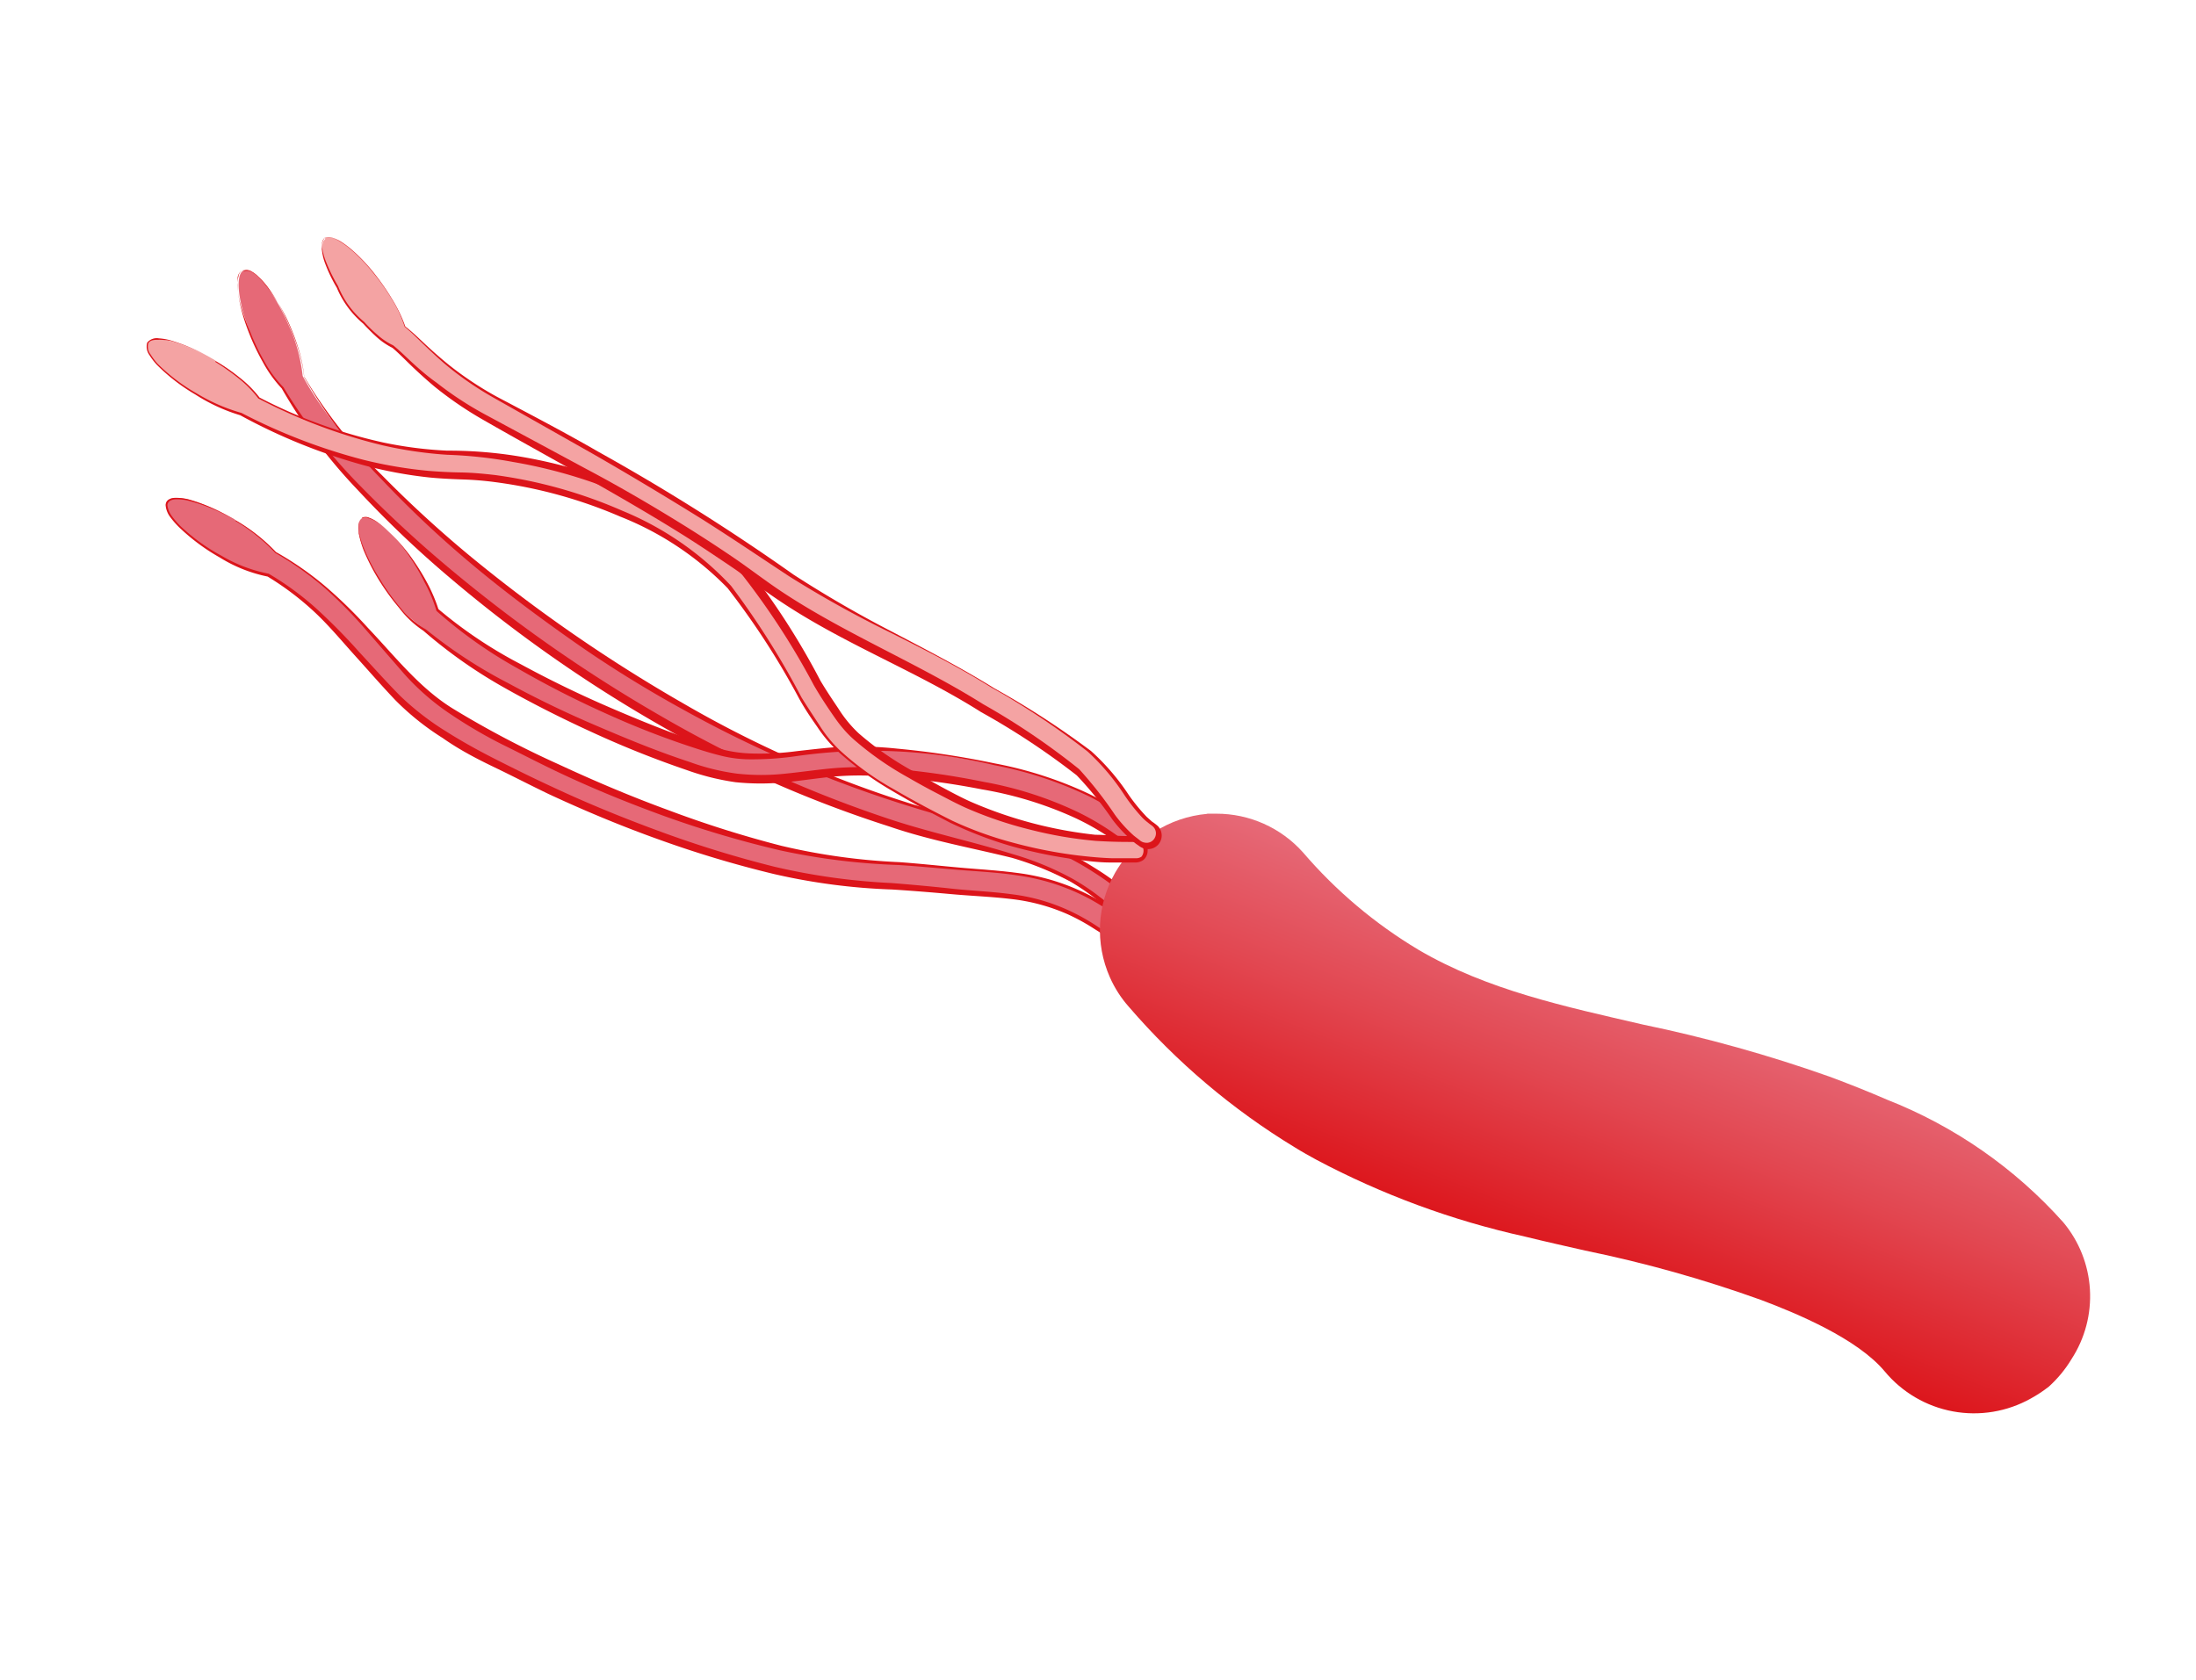
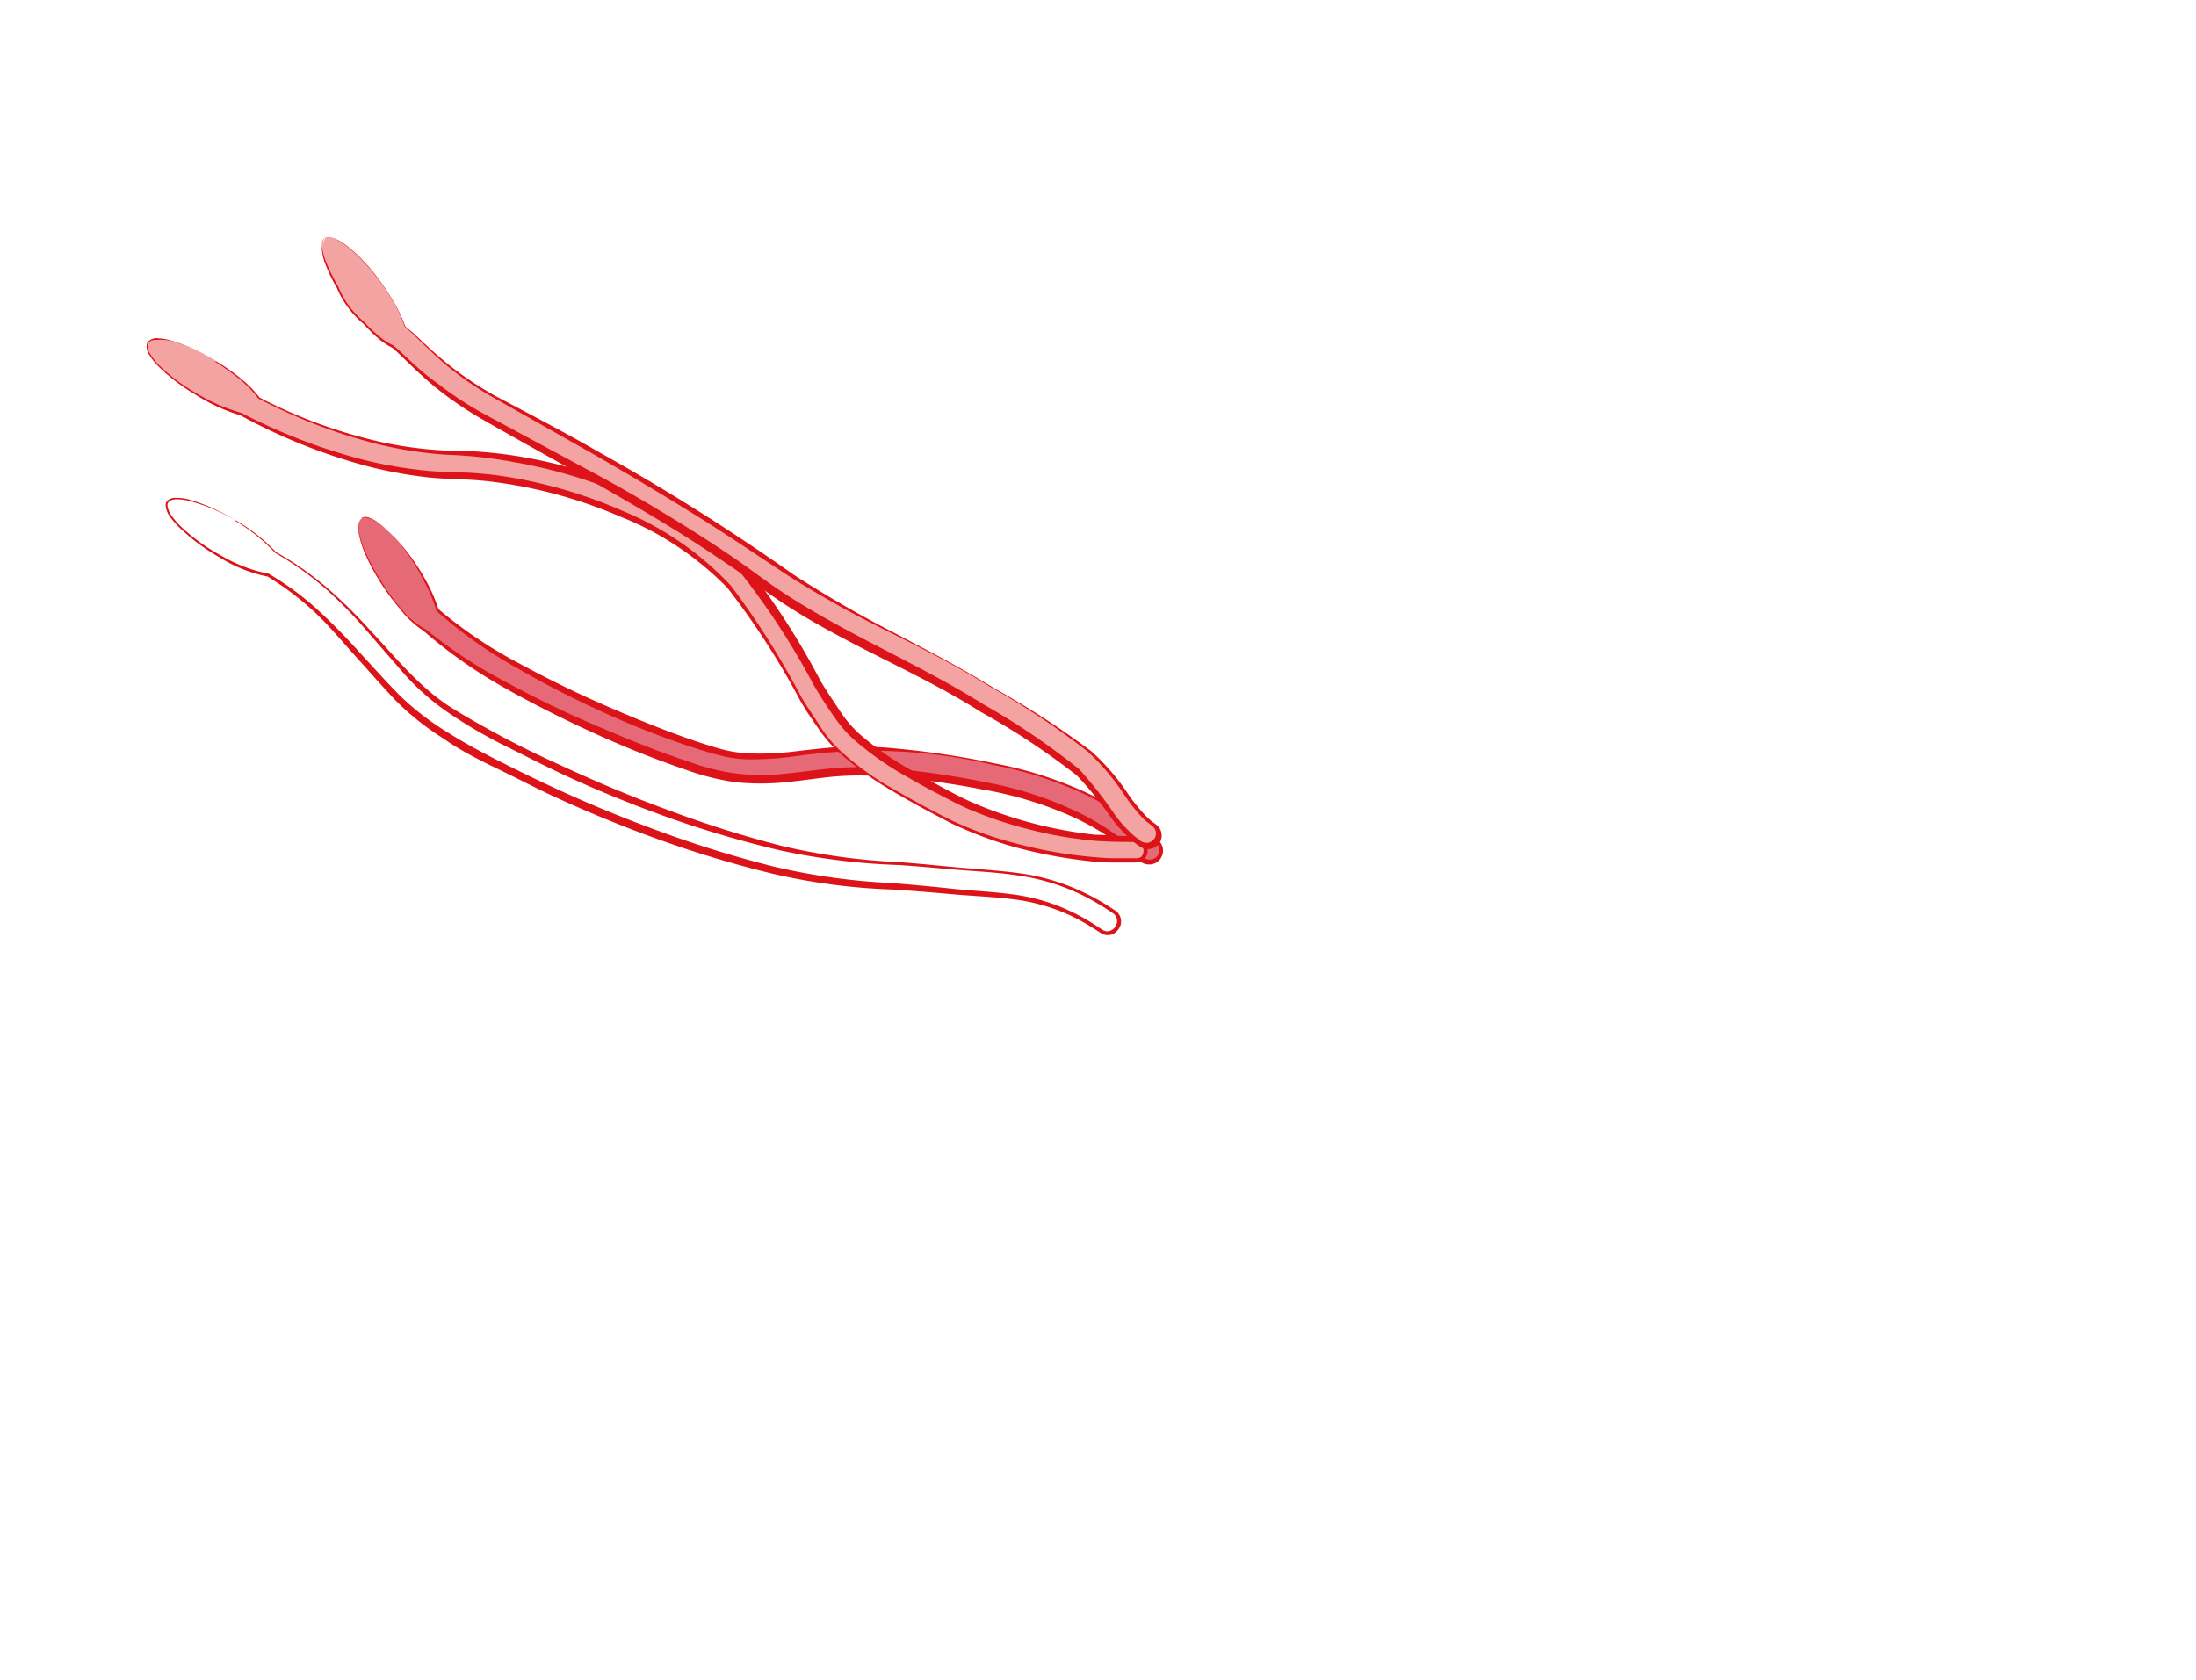
<svg xmlns="http://www.w3.org/2000/svg" id="Capa_1" data-name="Capa 1" viewBox="0 0 122.77 93.92">
  <defs>
    <style>.cls-1{fill:none;}.cls-2{fill:#e66977;}.cls-3{fill:#dc141a;}.cls-4{clip-path:url(#clip-path);}.cls-5{fill:url(#Degradado_sin_nombre_21);}.cls-6{fill:#f4a3a3;}</style>
    <clipPath id="clip-path">
-       <path class="cls-1" d="M67.48,45.51a6.55,6.55,0,0,0-2.93,1,7.37,7.37,0,0,0-.86.64,6.7,6.7,0,0,0-1.34,1.64,6.5,6.5,0,0,0-.3,5.86,6.35,6.35,0,0,0,1.06,1.65,38.84,38.84,0,0,0,9.28,7.86c.4.25.8.47,1.2.69a46.11,46.11,0,0,0,11.67,4.3c1.14.28,2.26.53,3.36.78a71.35,71.35,0,0,1,9.83,2.76c2,.75,5.4,2.17,6.92,4a6.49,6.49,0,0,0,8.17,1.51,7.45,7.45,0,0,0,1-.66A6.76,6.76,0,0,0,115.81,76a6.45,6.45,0,0,0-.46-7.65,25.93,25.93,0,0,0-9.86-6.86c-1.08-.47-2.17-.9-3.22-1.29a79.36,79.36,0,0,0-10.43-2.91c-4.31-1-8.69-1.92-12.54-4.18a26.25,26.25,0,0,1-6.45-5.44A6.48,6.48,0,0,0,68,45.5h-.5" />
-     </clipPath>
+       </clipPath>
    <linearGradient id="Degradado_sin_nombre_21" x1="-407.92" y1="657.51" x2="-406.39" y2="657.51" gradientTransform="matrix(-11.35, 0, 0, 11.35, -4532.27, -7397.89)" gradientUnits="userSpaceOnUse">
      <stop offset="0" stop-color="#e66977" />
      <stop offset="0.43" stop-color="#e24751" />
      <stop offset="1" stop-color="#dc141a" />
    </linearGradient>
  </defs>
  <title>icono37</title>
-   <path class="cls-2" d="M13.64,15.14c.54-.24,1.66,1.12,2.48,3a9.17,9.17,0,0,1,.8,2.88c1.69,3.2,6,7.7,11.44,11.94A70.85,70.85,0,0,0,51.88,45.31l2,.54c3.36.87,6.22,1.65,9.07,4.2a.53.53,0,0,1,0,.82.52.52,0,0,1-.8.05c-2.62-2.33-5.4-3-8.59-3.82l-2.07-.54A64.52,64.52,0,0,1,38,40.92,80.43,80.43,0,0,1,27.57,34C22,29.71,17.64,25.08,15.81,21.7A8.93,8.93,0,0,1,14.15,19c-.83-1.91-1.06-3.65-.51-3.89" />
-   <path class="cls-3" d="M13.63,15.12a.52.52,0,0,1,.44.06,1.88,1.88,0,0,1,.36.27,4.72,4.72,0,0,1,.59.67,10.22,10.22,0,0,1,.9,1.53,14.69,14.69,0,0,1,.68,1.65A8,8,0,0,1,17,21.05v0a27,27,0,0,0,4.36,5.53,65.3,65.3,0,0,0,5.22,4.76,86.72,86.72,0,0,0,11.63,8A62.29,62.29,0,0,0,51.11,45c2.26.69,4.59,1.12,6.82,1.94a15.76,15.76,0,0,1,3.2,1.55,14.84,14.84,0,0,1,1.45,1l.34.28a1.07,1.07,0,0,1,.32.37.63.63,0,0,1,0,.52.93.93,0,0,1-.33.38.58.58,0,0,1-.53.07,1.22,1.22,0,0,1-.4-.27c-.22-.19-.45-.37-.68-.55a14.18,14.18,0,0,0-1.47-1,17.3,17.3,0,0,0-3.25-1.32C54.32,47.41,52,47,49.73,46.22a66.24,66.24,0,0,1-13-5.76A78.07,78.07,0,0,1,25.14,32.3,59.31,59.31,0,0,1,20,27.4a29.43,29.43,0,0,1-4.25-5.68h0a7,7,0,0,1-1.06-1.48,12.43,12.43,0,0,1-.78-1.65,10.27,10.27,0,0,1-.52-1.74,5.51,5.51,0,0,1-.1-.91,2.3,2.3,0,0,1,0-.45.53.53,0,0,1,.27-.38m0,0a.48.48,0,0,0-.23.35,1.61,1.61,0,0,0-.05.44,5.53,5.53,0,0,0,.11.9A10.47,10.47,0,0,0,14,18.58a12.19,12.19,0,0,0,.78,1.63,6.63,6.63,0,0,0,1.07,1.45h0a29.51,29.51,0,0,0,4.34,5.56A67.22,67.22,0,0,0,25.39,32,82.73,82.73,0,0,0,37,40.07a68.18,68.18,0,0,0,12.87,5.78c2.24.73,4.54,1.22,6.81,1.93A16.37,16.37,0,0,1,60,49.16a12.42,12.42,0,0,1,1.49,1q.36.27.69.57a1.21,1.21,0,0,0,.32.23.37.37,0,0,0,.32-.05c.2-.13.37-.41.27-.61a1,1,0,0,0-.27-.29l-.33-.28a16.26,16.26,0,0,0-1.42-1,15.93,15.93,0,0,0-3.15-1.56c-2.21-.82-4.53-1.29-6.8-2a66.76,66.76,0,0,1-13-5.53c-2.07-1.14-4.09-2.39-6-3.73s-3.84-2.77-5.66-4.29a59.42,59.42,0,0,1-5.17-4.86,27.72,27.72,0,0,1-4.28-5.66h0a7.86,7.86,0,0,0-.36-1.72,12.9,12.9,0,0,0-.66-1.65A9.82,9.82,0,0,0,15,16.15a6,6,0,0,0-.57-.67,2.27,2.27,0,0,0-.35-.26.5.5,0,0,0-.41-.06" />
-   <path class="cls-2" d="M13.16,29.1a9.7,9.7,0,0,1,2.24,1.79,17.6,17.6,0,0,1,4.25,3.35c.59.63,1.18,1.27,1.74,1.9l1.5,1.64c1.81,1.93,4.19,3.12,6.72,4.38l.17.08A67.39,67.39,0,0,0,44.4,47.57a38,38,0,0,0,5.54.66c.9.07,1.83.13,2.72.23.67.07,1.28.11,1.88.16,2.6.19,4.84.36,7.76,2.35a.63.63,0,0,1,.14.89.6.6,0,0,1-.86.18c-2.64-1.79-4.53-1.93-7.14-2.13-.6,0-1.23-.09-1.91-.16-.88-.09-1.79-.16-2.68-.22a40.19,40.19,0,0,1-5.74-.7A68.27,68.27,0,0,1,29.2,43.4L29,43.32c-.9-.45-1.78-.89-2.63-1.36a17.32,17.32,0,0,1-4.46-3.3L20.43,37c-.56-.62-1.14-1.26-1.72-1.88a16.71,16.71,0,0,0-3.7-3,8.35,8.35,0,0,1-3-1.21c-1.79-1.07-3-2.36-2.68-2.87s2,0,3.79,1" />
  <path class="cls-3" d="M13.17,29.09a10,10,0,0,1,2.26,1.78h0a17.85,17.85,0,0,1,2.74,1.9,26.29,26.29,0,0,1,2.39,2.33c1.53,1.61,2.9,3.39,4.8,4.55a53.7,53.7,0,0,0,5.87,3.09c2,.93,4.05,1.8,6.13,2.56a61.16,61.16,0,0,0,6.34,2,35.34,35.34,0,0,0,6.58.91c1.1.08,2.21.2,3.32.3s2.21.16,3.32.31a12,12,0,0,1,3.22.88,13,13,0,0,1,1.49.76c.24.14.48.3.71.45a.73.73,0,0,1,.3.84,1.06,1.06,0,0,1-.11.21.85.85,0,0,1-.16.17.65.65,0,0,1-.45.16.74.74,0,0,1-.44-.16l-.35-.22a11.29,11.29,0,0,0-1.45-.79,10.78,10.78,0,0,0-3.17-.85c-1.09-.13-2.2-.17-3.31-.27s-2.21-.19-3.32-.26a34.62,34.62,0,0,1-6.63-.87,61.22,61.22,0,0,1-6.4-1.92c-2.1-.75-4.16-1.61-6.18-2.55-1-.48-2-1-3-1.48s-2-1-2.92-1.65a14.79,14.79,0,0,1-2.63-2.1c-.78-.82-1.5-1.65-2.25-2.48S18.41,35,17.6,34.24a16,16,0,0,0-2.64-2h0a8.1,8.1,0,0,1-2.68-1.07A11.25,11.25,0,0,1,10,29.47a4.78,4.78,0,0,1-.47-.54,1.27,1.27,0,0,1-.27-.68.36.36,0,0,1,.19-.32.67.67,0,0,1,.36-.09,2.84,2.84,0,0,1,.72.08,10,10,0,0,1,2.61,1.17m0,0A9.92,9.92,0,0,0,10.54,28a2.71,2.71,0,0,0-.69-.08c-.23,0-.49.1-.49.34a1.3,1.3,0,0,0,.27.63,4.73,4.73,0,0,0,.46.53,10.68,10.68,0,0,0,2.3,1.66,8.26,8.26,0,0,0,2.63,1h0a16.43,16.43,0,0,1,2.72,2,33.09,33.09,0,0,1,2.35,2.39c.75.81,1.5,1.65,2.27,2.43a15.33,15.33,0,0,0,2.58,2c.93.59,1.9,1.12,2.89,1.62s2,1,3,1.46c2,.94,4.06,1.78,6.14,2.54a61.8,61.8,0,0,0,6.34,1.95,36.1,36.1,0,0,0,6.56.91c1.11.09,2.22.19,3.32.31s2.22.16,3.33.31a10.74,10.74,0,0,1,3.23.91,11.66,11.66,0,0,1,1.47.81l.35.23a.62.62,0,0,0,.32.13.58.58,0,0,0,.53-.4.52.52,0,0,0-.21-.62c-.23-.16-.46-.31-.7-.45a11.41,11.41,0,0,0-1.47-.77,12,12,0,0,0-3.17-.89c-1.1-.17-2.21-.22-3.32-.31s-2.21-.2-3.32-.27a37,37,0,0,1-6.62-.82,58.76,58.76,0,0,1-6.4-1.89c-2.1-.76-4.16-1.6-6.17-2.56-1-.48-2-1-3-1.49a27,27,0,0,1-2.89-1.7,13.6,13.6,0,0,1-2.53-2.2L20.44,35.2a24.94,24.94,0,0,0-2.34-2.37,17.65,17.65,0,0,0-2.71-1.91h0a10.2,10.2,0,0,0-2.23-1.79" />
  <path class="cls-2" d="M20.22,29c.5-.33,1.84.81,3,2.55a9.76,9.76,0,0,1,1.25,2.53c3.33,3.12,11.8,6.92,15.85,8a12.49,12.49,0,0,0,4.72,0c.71-.09,1.45-.18,2.17-.22a32,32,0,0,1,6.29.49c4.58.74,7.89,1.75,11.22,4.72a.66.66,0,0,1,.06.92.65.65,0,0,1-.92,0c-3.1-2.76-6.22-3.71-10.56-4.41a30.16,30.16,0,0,0-6-.47c-.67,0-1.35.11-2.07.2a13.25,13.25,0,0,1-5.21,0,58.63,58.63,0,0,1-11.2-4.73,27.24,27.24,0,0,1-5-3.35,7.75,7.75,0,0,1-2.39-2.5C20.26,31,19.73,29.31,20.22,29" />
  <path class="cls-3" d="M20.21,29a.52.52,0,0,1,.44,0,1.62,1.62,0,0,1,.4.19,4.36,4.36,0,0,1,.68.54A10.29,10.29,0,0,1,22.87,31a13,13,0,0,1,.94,1.46,9.13,9.13,0,0,1,.7,1.6l0,0a24.93,24.93,0,0,0,4.58,3.07c1.62.88,3.28,1.69,5,2.43s3.41,1.43,5.15,2c.44.14.88.28,1.32.39a7.45,7.45,0,0,0,1.34.18A15.67,15.67,0,0,0,44.57,42c.92-.1,1.84-.22,2.78-.25a21.54,21.54,0,0,1,2.78.11,48.83,48.83,0,0,1,5.49.83,21.88,21.88,0,0,1,5.28,1.71,16.86,16.86,0,0,1,2.38,1.43c.38.27.75.55,1.11.85l.26.23a1,1,0,0,1,.27.27.78.78,0,0,1,0,.77.76.76,0,0,1-.68.39.78.78,0,0,1-.39-.1,2.32,2.32,0,0,1-.28-.24c-.35-.29-.71-.58-1.08-.85a14.38,14.38,0,0,0-2.36-1.4,20.8,20.8,0,0,0-5.24-1.61,44,44,0,0,0-5.47-.72,16.71,16.71,0,0,0-2.74,0c-.9.08-1.82.23-2.75.32a13.87,13.87,0,0,1-2.81,0,13.81,13.81,0,0,1-2.73-.68q-2.64-.9-5.17-2.06c-1.69-.77-3.35-1.6-5-2.53a27.2,27.2,0,0,1-4.55-3.2l0,0A5.48,5.48,0,0,1,22.32,34a13.17,13.17,0,0,1-1.12-1.54,11.72,11.72,0,0,1-.87-1.69,5.73,5.73,0,0,1-.27-.92,1.83,1.83,0,0,1,0-.47.56.56,0,0,1,.19-.44m0,0a.46.46,0,0,0-.17.4,1.79,1.79,0,0,0,0,.46,4.7,4.7,0,0,0,.28.9,10.75,10.75,0,0,0,.88,1.68A11.88,11.88,0,0,0,22.4,34a5.22,5.22,0,0,0,1.42,1.2h0a26.72,26.72,0,0,0,4.59,3q2.43,1.32,5,2.41c1.7.73,3.41,1.43,5.15,2a12.42,12.42,0,0,0,2.64.65,12.38,12.38,0,0,0,2.72,0c.91-.09,1.82-.23,2.76-.31a18.69,18.69,0,0,1,2.8,0,44.26,44.26,0,0,1,5.51.77,20.72,20.72,0,0,1,5.31,1.71,14.89,14.89,0,0,1,2.38,1.46c.37.28.73.58,1.08.89L64,48a.59.59,0,0,0,.26.07.54.54,0,0,0,.48-.26.57.57,0,0,0,0-.55,3.52,3.52,0,0,0-.48-.45c-.35-.3-.71-.59-1.07-.86a15.74,15.74,0,0,0-2.35-1.44,21.32,21.32,0,0,0-5.24-1.72,29.65,29.65,0,0,0-11-.52,17.29,17.29,0,0,1-2.79.19,6.81,6.81,0,0,1-1.41-.18c-.46-.11-.9-.24-1.34-.38a47.14,47.14,0,0,1-5.18-2,53.59,53.59,0,0,1-4.95-2.53,25.26,25.26,0,0,1-4.53-3.21h0v0a7.85,7.85,0,0,0-.66-1.59A11.57,11.57,0,0,0,22.81,31a9.43,9.43,0,0,0-1.12-1.31,5,5,0,0,0-.67-.55,1.93,1.93,0,0,0-.38-.19.47.47,0,0,0-.4,0" />
  <g class="cls-4">
    <rect class="cls-5" x="63.55" y="30.37" width="51.26" height="63.82" transform="translate(-1 123.09) rotate(-68.92)" />
  </g>
  <path class="cls-6" d="M12.05,20.2a8.71,8.71,0,0,1,2.43,2.05,25.46,25.46,0,0,0,11.23,3.09c5.36.11,12.95,2.66,16.47,7.16a33.67,33.67,0,0,1,2.75,4.31c.68,1.19,1.33,2.32,2.08,3.38,1.22,1.71,4,3.19,6.06,4.27l.16.08a22.11,22.11,0,0,0,10.23,2.35.56.56,0,0,1,.61.58.52.52,0,0,1-.51.62,23.75,23.75,0,0,1-10.94-2.4l-.15-.08c-2.16-1.14-5.12-2.71-6.51-4.67a39.43,39.43,0,0,1-2.15-3.49,35.52,35.52,0,0,0-2.65-4.15c-3.16-4-10.35-6.56-15.47-6.67a27.05,27.05,0,0,1-12.22-3.44A9.9,9.9,0,0,1,10.93,22C9.15,21,8,19.67,8.27,19.16s2,0,3.78,1" />
  <path class="cls-3" d="M12.06,20.19a10.68,10.68,0,0,1,1.32.91,6.36,6.36,0,0,1,1.13,1.13h0a28,28,0,0,0,6.9,2.51A22.39,22.39,0,0,0,25,25.2a24.24,24.24,0,0,1,3.7.27,27.61,27.61,0,0,1,7.1,2.1,18.15,18.15,0,0,1,6.07,4.26,41.33,41.33,0,0,1,4,6.24c.31.52.63,1,1,1.55A6.93,6.93,0,0,0,48,41a17.3,17.3,0,0,0,3,2.1l1.61.89c.54.29,1.08.58,1.63.83a23.86,23.86,0,0,0,7,1.86c.61,0,1.22.08,1.83.07h.48a.68.68,0,0,1,.49.3.92.92,0,0,1,.12.53.67.67,0,0,1-.24.51.81.81,0,0,1-.52.14H63c-.31,0-.62,0-.93,0-.62,0-1.24-.08-1.85-.16a26.54,26.54,0,0,1-3.63-.74A22.18,22.18,0,0,1,53.11,46c-1.1-.57-2.18-1.15-3.24-1.78a17.81,17.81,0,0,1-3-2.18,7.61,7.61,0,0,1-1.19-1.41c-.36-.51-.69-1-1-1.56a43.2,43.2,0,0,0-4-6.18,17.14,17.14,0,0,0-6-4,26.26,26.26,0,0,0-7-1.93c-.6-.08-1.21-.13-1.82-.15s-1.24-.05-1.85-.11A23.81,23.81,0,0,1,20.28,26a32.06,32.06,0,0,1-6.85-2.78h0a9.88,9.88,0,0,1-2.51-1.16A10.56,10.56,0,0,1,8.77,20.4a3.8,3.8,0,0,1-.42-.55.8.8,0,0,1-.12-.69.69.69,0,0,1,.65-.24,3.13,3.13,0,0,1,.68.12,10,10,0,0,1,2.5,1.15m0,0a10,10,0,0,0-2.5-1.12A3,3,0,0,0,8.87,19c-.21,0-.48,0-.58.2a.71.71,0,0,0,.13.62,3.49,3.49,0,0,0,.41.54A10.31,10.31,0,0,0,11,22a10.09,10.09,0,0,0,2.5,1.09h0a32.32,32.32,0,0,0,6.85,2.63,24.52,24.52,0,0,0,3.61.61c.61.05,1.21.08,1.83.09s1.24.07,1.86.14a26.51,26.51,0,0,1,7.14,2,17.29,17.29,0,0,1,6.08,4.2A45.29,45.29,0,0,1,44.81,39c.32.52.64,1,1,1.55A7.13,7.13,0,0,0,47,42a16,16,0,0,0,3,2.15c1.06.62,2.15,1.2,3.25,1.75a20.53,20.53,0,0,0,3.45,1.24,26,26,0,0,0,3.6.7c.61.07,1.22.13,1.83.15H63l.46,0a.53.53,0,0,0,.36-.09.55.55,0,0,0,0-.66.34.34,0,0,0-.27-.16c-.12,0-.29,0-.44,0q-.95,0-1.86-.06a22.9,22.9,0,0,1-3.67-.63,22.09,22.09,0,0,1-3.52-1.19c-.57-.25-1.12-.55-1.66-.83s-1.09-.58-1.62-.89a17.35,17.35,0,0,1-3.06-2.14,6.17,6.17,0,0,1-.66-.69c-.21-.25-.38-.5-.56-.76-.35-.51-.67-1-1-1.57a41.79,41.79,0,0,0-4-6.17A17.91,17.91,0,0,0,35.67,28a27.87,27.87,0,0,0-7-2.17A24.79,24.79,0,0,0,25,25.43a22.6,22.6,0,0,1-3.66-.54,30.27,30.27,0,0,1-6.9-2.61h0a6.25,6.25,0,0,0-1.11-1.13,13.24,13.24,0,0,0-1.3-.92" />
  <path class="cls-6" d="M18.17,13.33c.49-.35,1.87.73,3.09,2.42a9.86,9.86,0,0,1,1.35,2.48c.26.21.51.43.76.67a19.41,19.41,0,0,0,4.87,3.62l1.93,1.06a147.25,147.25,0,0,1,13.19,8,57.88,57.88,0,0,0,6.76,3.92c1.68.86,3.41,1.75,5.06,2.76.39.25.79.49,1.2.73A35.91,35.91,0,0,1,61,42.1a11.61,11.61,0,0,1,1.81,2.09,7.67,7.67,0,0,0,1.75,2,.66.66,0,0,1,.19.9.64.64,0,0,1-.86.21l0,0A8.75,8.75,0,0,1,61.73,45a10.51,10.51,0,0,0-1.59-1.87,34.68,34.68,0,0,0-4.43-3c-.41-.24-.82-.49-1.21-.74-1.6-1-3.31-1.86-5-2.7a49.7,49.7,0,0,1-6.94-4,111.63,111.63,0,0,0-13-7.91l-1.94-1.06a21,21,0,0,1-5.15-3.83,6.14,6.14,0,0,0-.47-.42,5.91,5.91,0,0,1-1.63-1.34,5.13,5.13,0,0,1-1.46-2c-.8-1.33-1.12-2.47-.73-2.75" />
  <path class="cls-3" d="M18.16,13.31a.52.52,0,0,1,.44,0,2,2,0,0,1,.4.17,5.08,5.08,0,0,1,.7.52,9.52,9.52,0,0,1,1.2,1.26,13.06,13.06,0,0,1,1,1.43,8.13,8.13,0,0,1,.76,1.57l0,0c.43.33.82.72,1.21,1.08s.8.72,1.22,1.06a18.91,18.91,0,0,0,2.66,1.77c1.89,1,3.81,2,5.68,3.08a120.11,120.11,0,0,1,10.93,6.88,64.22,64.22,0,0,0,5.58,3.23c1.9,1,3.83,2,5.65,3.13A47.72,47.72,0,0,1,61,42a12.66,12.66,0,0,1,2.11,2.46,10.21,10.21,0,0,0,1,1.22l.29.26a3.1,3.1,0,0,1,.34.26.76.76,0,0,1-.68,1.27.87.87,0,0,1-.41-.19,2.6,2.6,0,0,1-.33-.25,7.86,7.86,0,0,1-1.12-1.19,19.83,19.83,0,0,0-2-2.48,41.29,41.29,0,0,0-5.35-3.54C51.19,37.5,47.13,36,43.51,33.55c-.91-.61-1.75-1.27-2.64-1.87s-1.78-1.2-2.69-1.77c-1.82-1.14-3.68-2.21-5.55-3.27S28.88,24.55,27,23.47a20.44,20.44,0,0,1-2.68-1.83c-.42-.35-.82-.71-1.21-1.08s-.76-.76-1.17-1.11h0a3.9,3.9,0,0,1-.89-.61q-.39-.36-.75-.75h0a5.24,5.24,0,0,1-1.47-2h0a8.38,8.38,0,0,1-.65-1.35A3,3,0,0,1,18,14a1.22,1.22,0,0,1,0-.38.49.49,0,0,1,.17-.34m0,0a.74.74,0,0,0-.14.68,3.61,3.61,0,0,0,.21.71,9.68,9.68,0,0,0,.66,1.33h0a5,5,0,0,0,1.46,2h0a7.37,7.37,0,0,0,.75.73,3.57,3.57,0,0,0,.87.58h0c.42.34.8.73,1.2,1.09s.8.7,1.23,1a19,19,0,0,0,2.68,1.76l5.68,3.06c1.89,1,3.77,2.1,5.6,3.24.91.57,1.82,1.16,2.71,1.77s1.74,1.27,2.63,1.86c3.56,2.36,7.61,4,11.26,6.29a40.05,40.05,0,0,1,5.36,3.63,22,22,0,0,1,2,2.55,7.37,7.37,0,0,0,1.06,1.17l.31.24a.56.56,0,0,0,.31.15.51.51,0,0,0,.55-.27.52.52,0,0,0-.08-.61c-.06-.07-.2-.15-.3-.24a2.61,2.61,0,0,1-.31-.27,10.22,10.22,0,0,1-1-1.26,12.74,12.74,0,0,0-2.06-2.44,42,42,0,0,0-5.36-3.57c-1.82-1.14-3.74-2.12-5.66-3.08a61.06,61.06,0,0,1-5.65-3.14c-1.81-1.19-3.58-2.4-5.41-3.53s-3.67-2.23-5.53-3.3l-5.62-3.18A18.06,18.06,0,0,1,25,20.46c-.42-.35-.81-.72-1.2-1.09s-.76-.76-1.18-1.1h0a7.64,7.64,0,0,0-.73-1.56,11.55,11.55,0,0,0-1-1.42A9.49,9.49,0,0,0,19.67,14a4.72,4.72,0,0,0-.69-.51,1.7,1.7,0,0,0-.39-.18.5.5,0,0,0-.4,0" />
</svg>